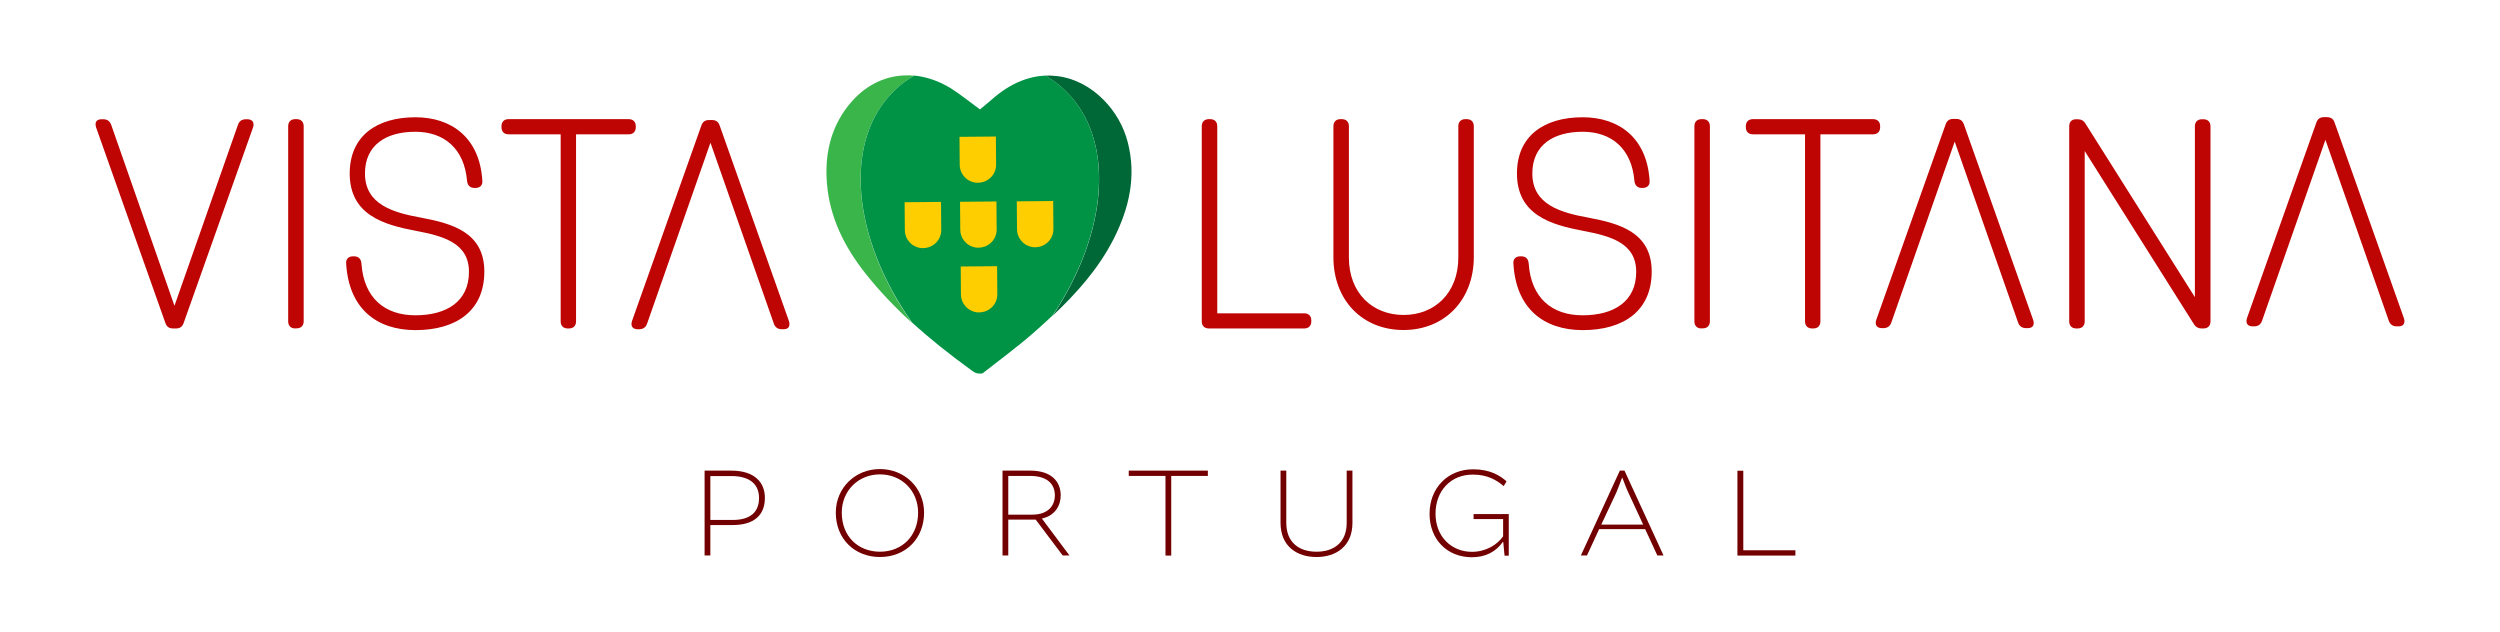
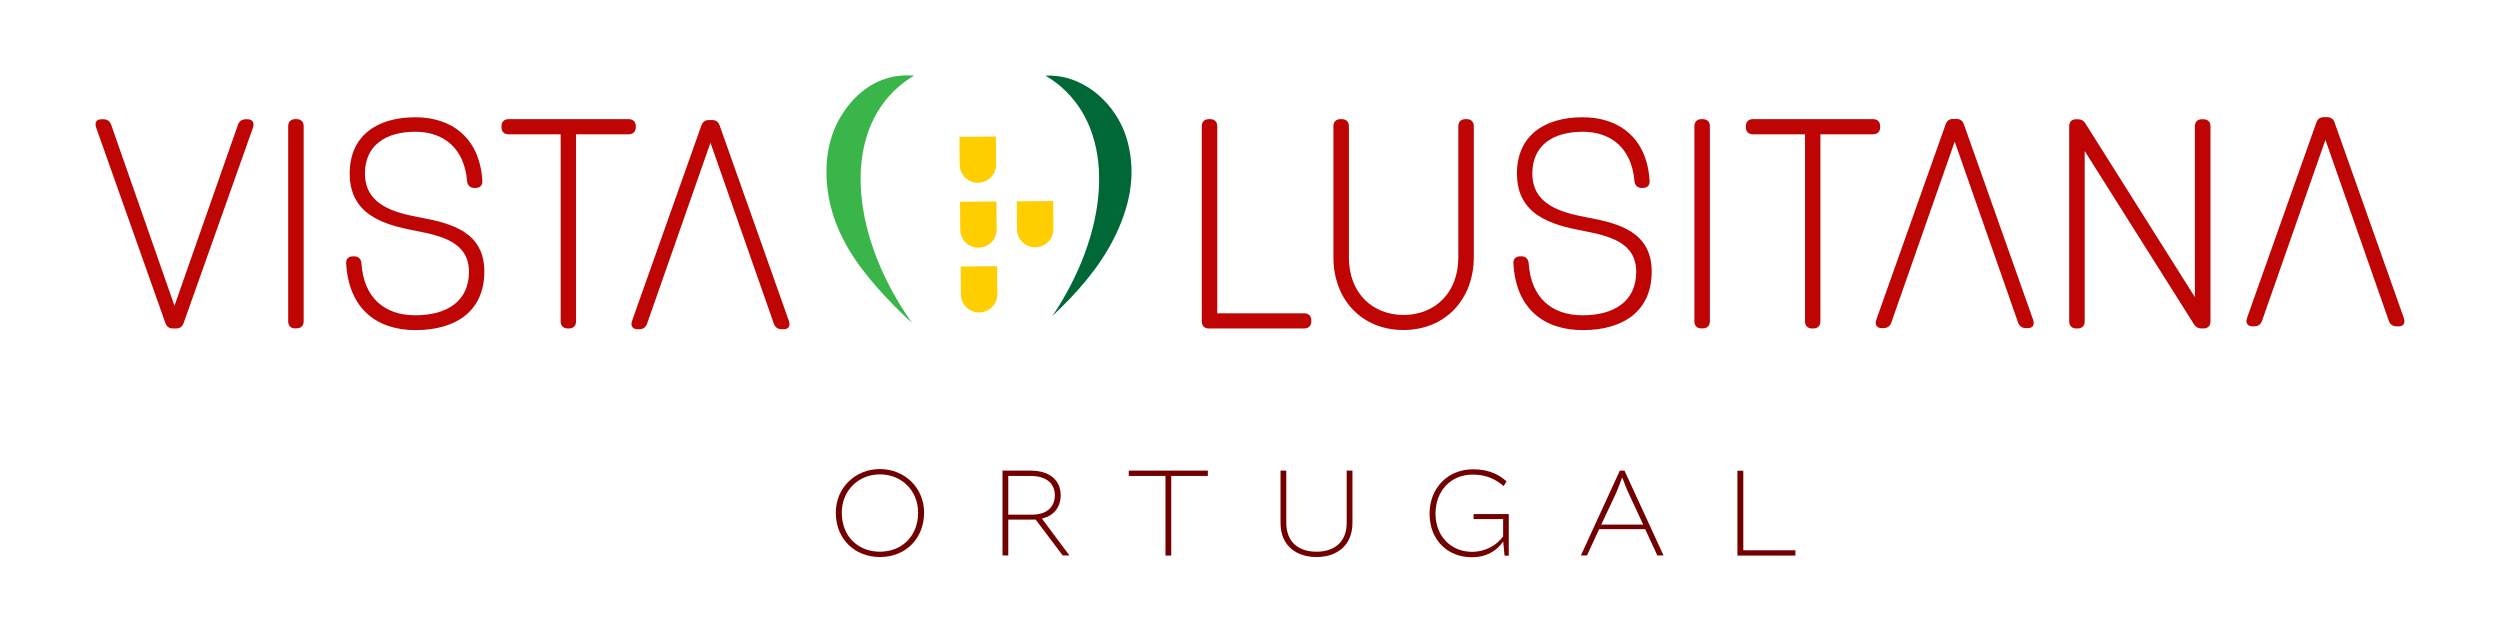
<svg xmlns="http://www.w3.org/2000/svg" xml:space="preserve" style="enable-background:new 0 0 2259.8 571.7;" viewBox="0 0 2259.8 571.7" y="0px" x="0px" id="Layer_1" version="1.0">
  <style type="text/css">
	.st0{fill:#009245;}
	.st1{fill:#FFDA00;}
	.st2{fill:#BF0404;}
	.st3{fill:#720000;}
	.st4{fill:#100070;}
	.st5{clip-path:url(#SVGID_00000103261524291504614120000001493634090353234832_);fill:#FF0000;}
	.st6{clip-path:url(#SVGID_00000103261524291504614120000001493634090353234832_);fill:#006600;}
	.st7{fill:#FFFF00;}
	.st8{fill:#FF0000;}
	.st9{fill:#FFFFFF;}
	.st10{fill:#00309A;}
	.st11{fill:#D70104;}
	.st12{fill:#F20234;}
	.st13{fill:#E20210;}
	.st14{fill:#E9021C;}
	.st15{fill:#F9DDE3;}
	.st16{fill:#FEFDFD;}
	.st17{fill:#606060;}
	.st18{fill:none;}
	.st19{fill:#006837;}
	.st20{fill:#FFCE00;}
	.st21{fill:none;stroke:#006837;stroke-miterlimit:10;}
	.st22{fill:#39B54A;}
	.st23{fill:#B3B3B3;}
	.st24{fill:#E6E6E6;}
	.st25{fill:none;stroke:#FFFFFF;stroke-width:20;stroke-linecap:round;stroke-linejoin:round;stroke-miterlimit:10;}
	.st26{fill:#9B0808;}
</style>
  <g>
    <g>
-       <path d="M661,425.4c21,0,30.4,10.6,30.4,24.6c0,15.6-9.7,24.6-29.2,24.6h-20.1v27.5h-5.2v-76.7H661z M662.2,470    c16.2,0,23.9-7.2,23.9-19.9c0-10.8-6.5-19.8-25.2-19.8h-18.8V470H662.2z" class="st3" />
      <path d="M835.3,463.4c0,23-16.3,40.1-39.9,40.1c-22.5,0-39.9-16-39.9-40.1c0-22.4,17.5-39.4,39.9-39.4    C817.8,424,835.3,441,835.3,463.4z M760.9,463.4c0,21.7,15,35.3,34.5,35.3c20.2,0,34.5-14.5,34.5-35.3c0-19.9-14.9-34.6-34.5-34.6    C775.9,428.8,760.9,443.5,760.9,463.4z" class="st3" />
      <path d="M906.2,425.4h25c19.1,0,27.6,9.8,27.6,22.4c0,8.5-4.5,18.1-16.9,20.9v0.2l24.8,33.2h-6.1l-24.4-32.4h-24.8    v32.4h-5.2V425.4z M933,465.2c14.7,0,20.5-8.4,20.5-17.4c0-9.9-6.4-17.6-22.4-17.6h-19.7v35H933z" class="st3" />
      <path d="M1053.4,430.2h-33.1v-4.8h71.5v4.8h-33.1v72h-5.2V430.2z" class="st3" />
      <path d="M1222.5,425.4v47.2c0,21.2-14.8,30.9-32.5,30.9c-17.7,0-32.5-9.7-32.5-30.9v-47.2h5.2v47.2    c0,17.5,11.3,26.1,27.3,26.1c16,0,27.3-8.6,27.3-26.1v-47.2H1222.5z" class="st3" />
      <path d="M1297.6,464.3c0,21,14.6,34.5,32.9,34.5c12.5,0,22.7-6.2,28.2-14v-15.6H1332v-4.5h31.8v37.6h-3.8l-1.2-12.5    h-0.3c-6.4,9.1-16,13.9-28,13.9c-22.5,0-38.3-16.2-38.3-39.3c0-23.2,16.4-40.2,39.4-40.2c15.5,0,24.5,5.8,30.2,10.9l-2.6,4.3    c-6.3-5.4-14.7-10.4-27.6-10.4C1311.3,428.8,1297.6,443.8,1297.6,464.3z" class="st3" />
      <path d="M1468.4,425.4l35.3,76.7h-5.6l-11-23.8h-41.6l-11,23.8h-5.5l35.2-76.7H1468.4z M1447.4,474.2h37.9l-13.4-28.9    c-1.8-3.6-4.7-11.7-5.4-13.4h-0.3c-0.7,1.7-3.6,9.7-5.2,13.4L1447.4,474.2z" class="st3" />
      <path d="M1575.8,425.4v72h47.1v4.8h-52.4v-76.7H1575.8z" class="st3" />
    </g>
    <g>
      <path d="M156.5,296.9c-3.6,0-5.9-1.5-7.1-5.2L86.8,115c-1.3-4.4,0.4-7.2,4.9-7.2h1.7c3.7,0,6.1,1.9,7.2,5.3    l57.1,163.3L215,113.1c1.1-3.5,3.6-5.3,7.2-5.3h1.4c4.5,0,6.5,2.8,5.2,7.2l-62.7,176.7c-1.2,3.6-3.4,5.2-7,5.2L156.5,296.9z" class="st2" />
      <path d="M643.5,108.5c3.6,0,5.9,1.5,7.1,5.2l62.6,176.7c1.3,4.4-0.4,7.2-4.9,7.2h-1.7c-3.7,0-6.1-1.9-7.2-5.3    L642.2,129L585,292.3c-1.1,3.5-3.6,5.3-7.2,5.3h-1.4c-4.5,0-6.5-2.8-5.2-7.2l62.7-176.7c1.2-3.6,3.4-5.2,7-5.2L643.5,108.5z" class="st2" />
      <path d="M266.9,296.9c-4,0-6.4-2.4-6.4-6.4V114.1c0-4,2.4-6.4,6.4-6.4h1.2c4,0,6.4,2.4,6.4,6.4v176.3    c0,4-2.4,6.4-6.4,6.4H266.9z" class="st2" />
      <path d="M312.9,238.3c-0.4-4.2,2.2-6.6,6.2-6.6h0.9c3.9,0,6.3,2.1,6.7,6.3c2.1,31.6,21.3,47,48.7,47    c28.5,0,48.5-12.6,48.5-39.3c0-26.3-23.6-32.4-48.3-37.1c-28.3-5.4-59.5-14.1-59.5-51.8c0-33.9,24.4-50.8,59.4-50.8    c32.7,0,58.1,18.5,60.5,57.3c0.4,4.2-2.2,6.6-6.3,6.6H429c-3.9,0-6.3-2.1-6.8-6.2c-2.4-29.3-20.7-44.6-46.8-44.6    c-26.6,0-45.5,12.1-45.5,37.7c0,28.2,25.6,35.4,51,40c27.4,5.2,56.9,13,56.9,48.7c0,35.1-24.9,52.9-62.4,52.9    C340,298.3,315.3,278.6,312.9,238.3z" class="st2" />
      <path d="M513.2,296.9c-4,0-6.4-2.4-6.4-6.4V121.4h-47.1c-4,0-6.4-2.4-6.4-6.4v-0.9c0-4,2.4-6.4,6.4-6.4h108.6    c4,0,6.4,2.4,6.4,6.4v0.9c0,4-2.4,6.4-6.4,6.4h-47.6v169.1c0,4-2.4,6.4-6.4,6.4H513.2z" class="st2" />
      <path d="M1768.2,107.5c3.6,0,5.9,1.5,7.1,5.2l62.6,176.7c1.3,4.4-0.4,7.2-4.9,7.2h-1.7c-3.7,0-6.1-1.9-7.2-5.3    L1766.9,128l-57.2,163.3c-1.1,3.5-3.6,5.3-7.2,5.3h-1.4c-4.5,0-6.5-2.8-5.2-7.2l62.7-176.7c1.2-3.6,3.4-5.2,7-5.2L1768.2,107.5z" class="st2" />
      <path d="M2103.3,105.9c3.6,0,5.9,1.5,7.1,5.2l62.6,176.7c1.3,4.4-0.4,7.2-4.9,7.2h-1.7c-3.7,0-6.1-1.9-7.2-5.3    L2102,126.4l-57.2,163.3c-1.1,3.5-3.6,5.3-7.2,5.3h-1.4c-4.5,0-6.5-2.8-5.2-7.2l62.7-176.7c1.2-3.6,3.4-5.2,7-5.2L2103.3,105.9z" class="st2" />
      <path d="M1092.7,296.9c-4,0-6.4-2.4-6.4-6.4V114.1c0-4,2.4-6.4,6.4-6.4h1.2c4,0,6.4,2.4,6.4,6.4v169.1h78.6    c4,0,6.4,2.4,6.4,6.4v0.9c0,4-2.4,6.4-6.4,6.4H1092.7z" class="st2" />
      <path d="M1268.6,298.3c-37.2,0-63.3-27-63.3-65.8V114.1c0-4,2.4-6.4,6.4-6.4h1.2c4,0,6.4,2.4,6.4,6.4v118.7    c0,32.4,21.6,51.9,49.4,51.9c28.5,0,49.5-20.2,49.5-51.9V114.1c0-4,2.4-6.4,6.4-6.4h1.2c4,0,6.4,2.4,6.4,6.4v118.4    C1332.1,271.3,1305.8,298.3,1268.6,298.3L1268.6,298.3z" class="st2" />
      <path d="M1368,238.3c-0.4-4.2,2.2-6.6,6.2-6.6h0.9c3.9,0,6.3,2.1,6.7,6.3c2.1,31.6,21.3,47,48.7,47    c28.5,0,48.5-12.6,48.5-39.3c0-26.3-23.6-32.4-48.3-37.1c-28.3-5.4-59.5-14.1-59.5-51.8c0-33.9,24.4-50.8,59.4-50.8    c32.7,0,58.1,18.5,60.5,57.3c0.4,4.2-2.2,6.6-6.3,6.6h-0.6c-3.9,0-6.3-2.1-6.8-6.2c-2.4-29.3-20.7-44.6-46.8-44.6    c-26.6,0-45.5,12.1-45.5,37.7c0,28.2,25.6,35.4,51,40c27.4,5.2,56.9,13,56.9,48.7c0,35.1-24.9,52.9-62.4,52.9    C1395,298.3,1370.3,278.6,1368,238.3z" class="st2" />
      <path d="M1538,296.9c-4,0-6.4-2.4-6.4-6.4V114.1c0-4,2.4-6.4,6.4-6.4h1.2c4,0,6.4,2.4,6.4,6.4v176.3    c0,4-2.4,6.4-6.4,6.4H1538z" class="st2" />
      <path d="M1638,296.9c-4,0-6.4-2.4-6.4-6.4V121.4h-47.1c-4,0-6.4-2.4-6.4-6.4v-0.9c0-4,2.4-6.4,6.4-6.4h108.6    c4,0,6.4,2.4,6.4,6.4v0.9c0,4-2.4,6.4-6.4,6.4h-47.6v169.1c0,4-2.4,6.4-6.4,6.4H1638z" class="st2" />
      <path d="M1876.8,296.9c-4,0-6.4-2.4-6.4-6.4V114.2c0-4,2.2-6.4,6.2-6.4h1.3c3.4,0,5.7,1.2,7.5,4.4l98.6,156.4V114.2    c0-4,2.4-6.4,6.4-6.4h1.3c4,0,6.4,2.4,6.4,6.4v176.3c0,4.1-2.4,6.4-6.4,6.4h-1.4c-3.4,0-5.7-1.3-7.5-4.4l-98.4-156v154    c0,4-2.4,6.4-6.4,6.4H1876.8z" class="st2" />
      <g>
        <path d="M808.2,82.1c5.5-5.3,11.5-9.9,18.1-13.7c-3.1-0.3-6.2-0.4-9.3-0.2c-18.4,0.8-35.7,9.6-49,25.8     c-0.6,0.7-1.2,1.4-1.8,2.2c-15.8,20.5-20.8,44.4-18.7,69.7c2.5,30.6,15.7,57,34.5,80.9c12.9,16.3,27.1,31.1,42.3,45     C770.3,215.1,761.5,127.7,808.2,82.1z" class="st22" />
        <path d="M1019.4,128.6c-3.7-14.5-11.4-27.8-21.8-38.3c-11.3-11.5-25.8-19.5-41.8-21.5c-3.5-0.4-7.2-0.6-10.8-0.4     c6.6,3.8,12.7,8.4,18.2,13.8c45.5,44.3,38.4,128.3-11.8,203.3c21.6-20.3,41.3-42.3,55.1-69.2     C1020.6,188.5,1027.4,159.6,1019.4,128.6z" class="st19" />
-         <path d="M963.2,82.1c-5.5-5.4-11.6-9.9-18.2-13.8c-15.5,0.7-32,7.1-48.1,21.3c-3.4,3-7,5.9-11.1,9.3     c-9.6-7-17.6-13.6-26.2-19c-10.9-6.7-22.1-10.5-33.2-11.6c-6.5,3.8-12.6,8.3-18.1,13.7c-46.7,45.5-38,132.9,16.1,209.5     c16.6,15.1,34.3,29.1,52.5,42.3c2.8,2.1,5.6,4.7,11.2,3.7c14.6-11.5,30.8-23.3,45.8-36.4c5.9-5.2,11.7-10.4,17.4-15.8     C1001.5,210.4,1008.6,126.4,963.2,82.1z" class="st0" />
        <g>
          <path d="M901.5,265.9l-0.1,2.2c-0.7,4.5-2.7,8.1-6.2,10.8c-2.9,2.3-6.3,3.4-10.1,3.5c-0.7,0-1.5,0-2.2-0.1      c-4.5-0.7-8.1-2.7-10.8-6.2c-0.9-1.1-1.6-2.3-2.2-3.6l-0.7-2c-0.4-1.4-0.6-2.9-0.6-4.4l-0.2-25.2l32.9-0.3L901.5,265.9z" class="st20" />
          <path d="M952.2,207l-0.1,2.2c-0.7,4.5-2.7,8.1-6.2,10.8c-2.9,2.3-6.3,3.4-10.1,3.5c-0.7,0-1.5,0-2.2-0.1      c-4.5-0.7-8.1-2.7-10.8-6.2c-0.9-1.1-1.6-2.3-2.2-3.6l-0.7-2c-0.4-1.4-0.6-2.9-0.6-4.4l-0.2-25.2l32.9-0.3L952.2,207z" class="st20" />
          <path d="M900.9,207.4l-0.1,2.2c-0.7,4.5-2.7,8.1-6.2,10.8c-2.9,2.3-6.3,3.4-10.1,3.5c-0.7,0-1.5,0-2.2-0.1      c-4.5-0.7-8.1-2.7-10.8-6.2c-0.9-1.1-1.6-2.3-2.2-3.6l-0.7-2c-0.4-1.4-0.6-2.9-0.6-4.4l-0.2-25.2l32.9-0.3L900.9,207.4z" class="st20" />
-           <path d="M850.8,207.8l-0.1,2.2c-0.7,4.5-2.7,8.1-6.2,10.8c-2.9,2.3-6.3,3.4-10.1,3.5c-0.7,0-1.4,0-2.2-0.1      c-4.5-0.7-8.1-2.7-10.8-6.2c-0.9-1.1-1.6-2.3-2.2-3.6l-0.7-2c-0.4-1.4-0.6-2.9-0.6-4.4l-0.2-25.2l32.9-0.3L850.8,207.8z" class="st20" />
          <path d="M900.4,148.7l-0.1,2.2c-0.7,4.5-2.7,8.1-6.2,10.8c-2.9,2.3-6.3,3.4-10.1,3.5c-0.7,0-1.4,0-2.2-0.1      c-4.5-0.7-8.1-2.7-10.8-6.2c-0.9-1.1-1.6-2.3-2.2-3.6l-0.7-2c-0.4-1.4-0.6-2.9-0.6-4.4l-0.2-25.2l32.9-0.3L900.4,148.7z" class="st20" />
        </g>
      </g>
    </g>
  </g>
</svg>